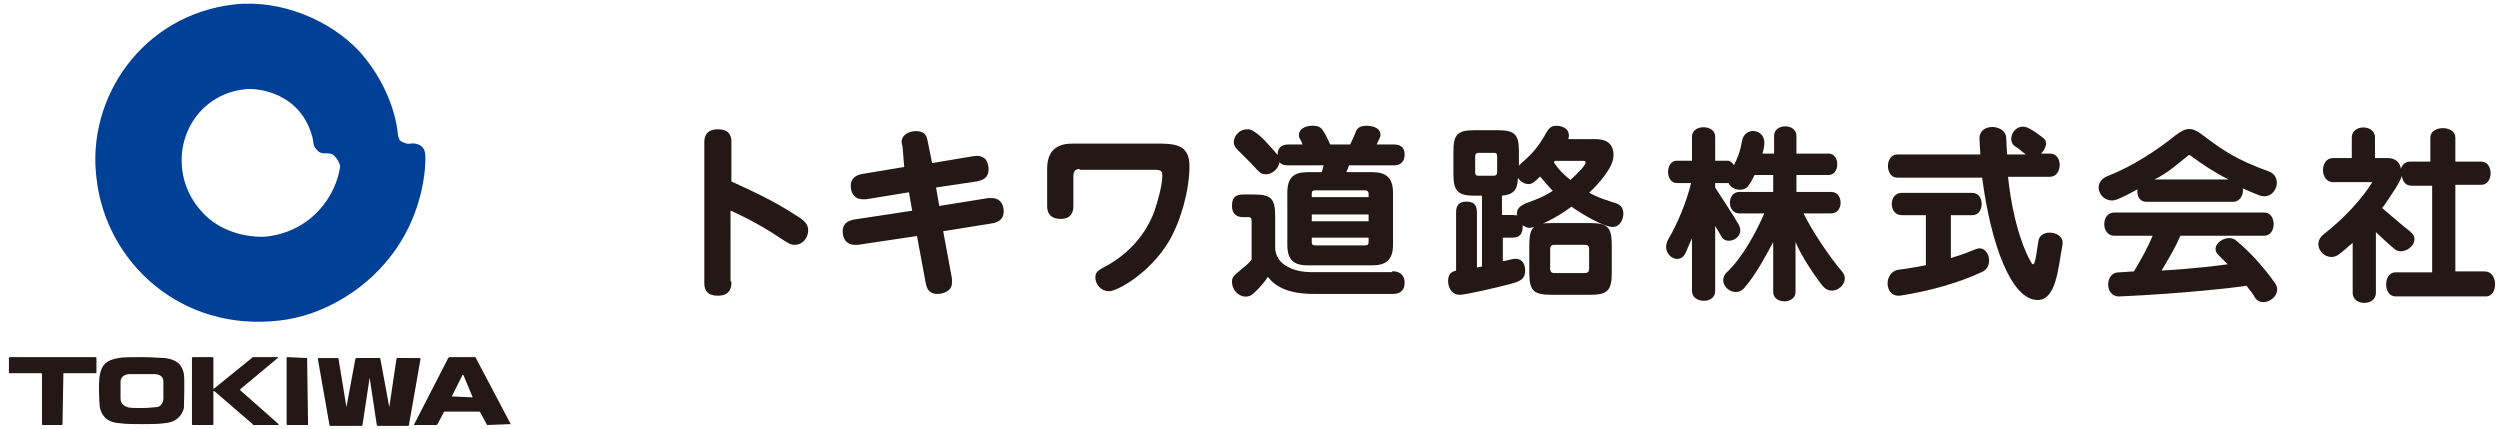
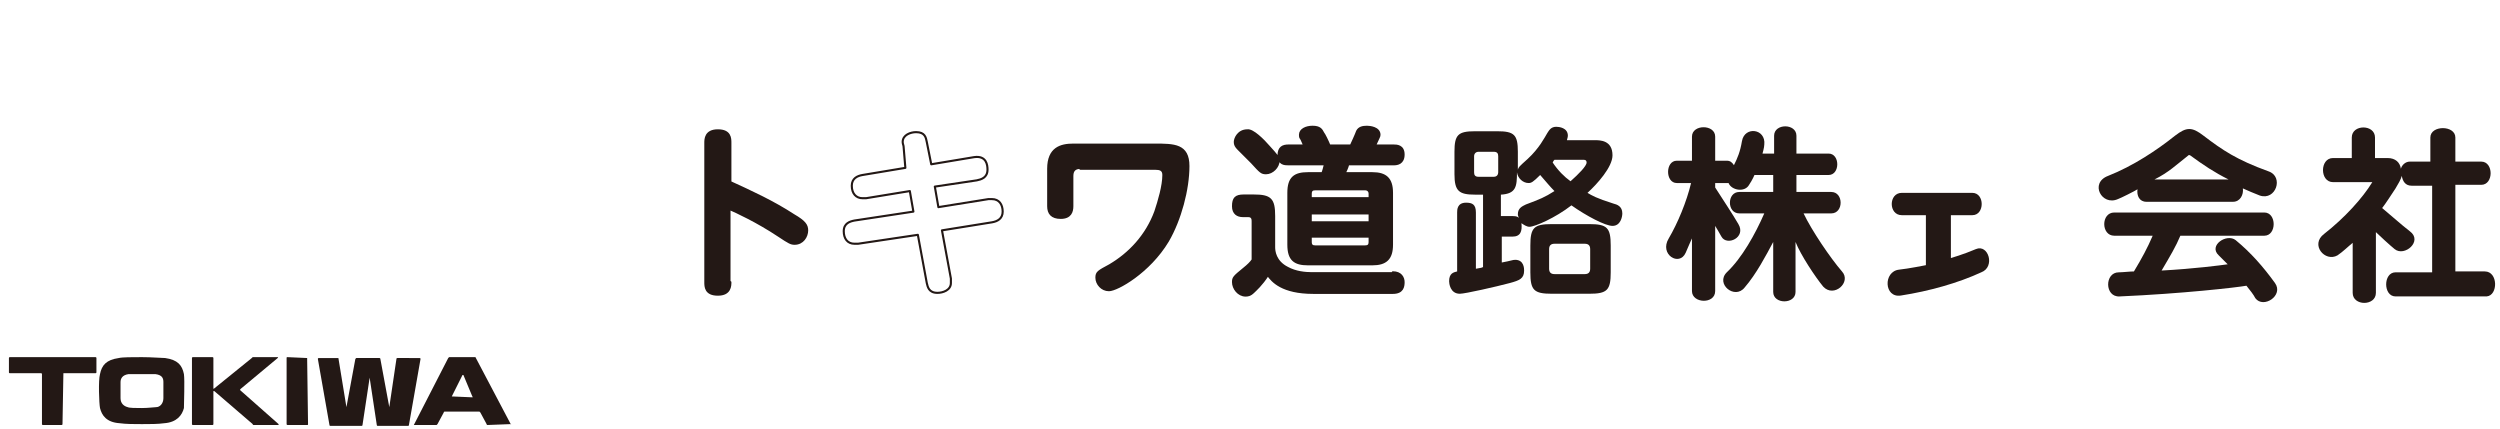
<svg xmlns="http://www.w3.org/2000/svg" version="1.1" id="レイヤー_1" x="0px" y="0px" width="280px" height="48px" viewBox="0 0 280 48" style="enable-background:new 0 0 280 48;" xml:space="preserve">
  <style type="text/css">
	.st0{fill:#004097;}
	.st1{fill:#231815;}
	.st2{fill:none;stroke:#231815;stroke-width:0.236;stroke-linecap:round;stroke-linejoin:round;stroke-miterlimit:10;}
</style>
  <g>
    <g>
-       <path class="st0" d="M45.3,16c0.6,0.3,0.9-0.2,1.8,0.3c0.6,0.4,0.6,1.1,0.5,2.5c-0.3,3.5-1.6,7.1-4,10.1c-3,3.8-7.7,6.5-12.3,7    c-11.1,1.3-19.5-6.6-20.5-16C9.7,11,15.9,1.7,26.2,0.5C31.5-0.1,37,2.3,40.2,5.7c2,2.2,3.8,5.4,4.3,8.8    C44.6,15.9,44.9,15.8,45.3,16 M37.4,17.4c-0.6-0.5-1.3,0.1-1.9-0.6c-0.5-0.6-0.3-0.5-0.5-1.4c-1.3-5-6.1-5.6-7.6-5.4    c-4.6,0.5-7.5,4.6-7,8.9c0.2,2,1.2,4,2.9,5.5c2.3,2,5.3,2.2,6.5,2.1c5.3-0.6,7.9-4.8,8.3-7.9C38,18.2,37.8,17.8,37.4,17.4" />
      <path class="st1" d="M7.1,41.8C7.1,41.8,7,41.8,7.1,41.8L7,47.5c0,0,0,0.1-0.1,0.1H4.8c0,0-0.1,0-0.1-0.1v-5.6c0,0,0-0.1-0.1-0.1    H1.1c0,0-0.1,0-0.1-0.1v-1.6c0,0,0-0.1,0.1-0.1h9.6c0,0,0.1,0,0.1,0.1v1.6c0,0,0,0.1-0.1,0.1H7.1z" />
      <path class="st1" d="M20.6,41.9c-0.2-1-0.7-1.6-2.1-1.8C18.1,40.1,17,40,15.9,40c-1.1,0-2.2,0-2.6,0.1c-1.4,0.2-1.9,0.8-2.1,1.8    c-0.2,0.7-0.1,3.3,0,3.8c0.2,0.8,0.7,1.6,2.2,1.7c0.7,0.1,1.6,0.1,2.5,0.1l0,0c0.9,0,1.8,0,2.5-0.1c1.4-0.1,2-0.9,2.2-1.7    C20.6,45.2,20.7,42.6,20.6,41.9 M18.3,44.6c0,0.6-0.4,1-0.8,1c-0.2,0-0.9,0.1-1.6,0.1c-0.7,0-1.4,0-1.6-0.1    c-0.4-0.1-0.8-0.4-0.8-1c0-0.6,0-1.4,0-1.8c0-0.4,0.2-0.8,0.9-0.9c0.3,0,0.9,0,1.5,0c0.6,0,1.1,0,1.5,0c0.8,0.1,0.9,0.5,0.9,0.9    C18.3,43.2,18.3,44,18.3,44.6" />
      <path class="st1" d="M34.4,40.1C34.4,40.1,34.4,40.1,34.4,40.1l-2.2-0.1c-0.1,0-0.1,0-0.1,0.1v7.4c0,0,0,0.1,0.1,0.1h2.2    c0.1,0,0.1,0,0.1-0.1L34.4,40.1z" />
      <path class="st1" d="M37.9,40.1C38,40.1,38,40.1,37.9,40.1l0.9,5.5c0,0,0,0,0,0l1-5.4c0,0,0.1-0.1,0.1-0.1h2.6c0,0,0.1,0,0.1,0.1    l1,5.4c0,0,0,0,0,0l0.8-5.4c0,0,0-0.1,0.1-0.1H47c0,0,0.1,0,0.1,0.1l-1.3,7.4c0,0,0,0.1-0.1,0.1h-3.4c0,0-0.1,0-0.1-0.1l-0.8-5.3    c0,0,0,0,0,0l-0.8,5.3c0,0,0,0.1-0.1,0.1h-3.5c0,0-0.1,0-0.1-0.1l-1.3-7.4c0,0,0-0.1,0.1-0.1H37.9z" />
      <path class="st1" d="M57.2,47.5C57.3,47.5,57.2,47.6,57.2,47.5l-2.6,0.1c0,0-0.1,0-0.1-0.1l-0.7-1.3c0,0-0.1-0.1-0.1-0.1h-3.9    c0,0-0.1,0-0.1,0.1l-0.7,1.3c0,0-0.1,0.1-0.1,0.1h-2.5c0,0-0.1,0,0-0.1l3.8-7.4c0,0,0.1-0.1,0.1-0.1h2.9c0,0,0.1,0,0.1,0.1    L57.2,47.5z M50.6,44.4C50.6,44.4,50.6,44.4,50.6,44.4l2.3,0.1c0,0,0.1,0,0-0.1L51.9,42c0,0-0.1,0-0.1,0L50.6,44.4z" />
      <path class="st1" d="M28.2,40.1c0,0,0.1-0.1,0.1-0.1h2.8c0,0,0.1,0,0,0.1l-4.2,3.5c0,0,0,0.1,0,0.1l4.3,3.8c0,0,0,0.1,0,0.1h-2.8    c0,0-0.1,0-0.1-0.1L24,43.8c0,0-0.1,0-0.1,0v3.7c0,0,0,0.1-0.1,0.1h-2.2c0,0-0.1,0-0.1-0.1v-7.4c0,0,0-0.1,0.1-0.1h2.2    c0,0,0.1,0,0.1,0.1v3.4c0,0,0,0.1,0.1,0L28.2,40.1z" />
    </g>
    <g>
      <path class="st1" d="M206.3,30.4c-1.3-1.5-3.4-4.6-4.3-6.5h3.1c1.4,0,1.4-2.4,0-2.4h-3.9v-1.9h3.6c1.3,0,1.3-2.4,0-2.4h-3.6v-2    c0-1.4-2.5-1.4-2.5,0v2h-1.3c0,0,0.2-0.7,0.2-1c0.2-1.8-2.2-2.1-2.5-0.4c-0.2,1.2-0.5,1.9-0.9,2.7c-0.2-0.3-0.4-0.5-0.8-0.5h-1.3    v-2.7c0-1.4-2.6-1.4-2.6,0V18h-1.7c-1.3,0-1.3,2.5,0,2.5h1.6c-0.5,2.1-1.5,4.5-2.5,6.2c-1.1,1.8,1.2,3.2,1.9,1.6    c0.2-0.5,0.7-1.6,0.7-1.6v5.9c0,1.4,2.6,1.5,2.6,0v-7.3c0,0,0.6,1,0.7,1.2c0.6,1.1,2.8,0.1,1.9-1.4c-0.5-0.9-2.1-3.3-2.6-4.1v-0.5    l1.3,0c0.1,0,0.1,0,0.2,0c0.3,0.8,1.8,1.1,2.3,0.2c0.4-0.6,0.6-1.1,0.6-1.1h2.1v1.9h-3.8c-1.4,0-1.4,2.4,0,2.4h2.8    c-1,2.3-2.5,5-4.2,6.6c-1.3,1.3,0.9,3.1,2,1.7c1.3-1.5,2.4-3.6,3.2-5.1v5.6c0,1.4,2.5,1.4,2.5,0v-5.6c0.6,1.5,2.2,3.9,3.1,5    C205.4,33.4,207.4,31.6,206.3,30.4" />
      <path class="st1" d="M249.6,20.1h-8.3c1.6-0.8,2.4-1.6,3.8-2.7c0.1-0.1,0.1,0,0.2,0C246.8,18.5,248,19.3,249.6,20.1 M254.1,19.2    c-3.6-1.3-5.2-2.4-7.3-4c-1.3-1-1.9-1-3.2,0c-2,1.6-4.7,3.4-7.5,4.5c-2.1,0.8-0.7,3.4,1.1,2.6c0.3-0.1,1.9-0.9,2.2-1.1    c-0.1,0.7,0.2,1.4,1,1.4h9.7c0.8,0,1.2-0.8,1.1-1.5c0.2,0.1,1.6,0.7,1.9,0.8C254.9,22.5,255.8,19.8,254.1,19.2 M254.8,31.7    c-1.3-1.8-2.7-3.4-4.4-4.8c-1-0.8-3.1,0.6-1.9,1.7c0.4,0.4,0.6,0.6,1,1c-0.7,0.1-3.7,0.5-7.4,0.7c1-1.7,1.6-2.7,2.1-3.9h9.4    c1.4,0,1.4-2.6,0-2.6h-16.8c-1.5,0-1.5,2.6,0,2.6h4.3c-0.6,1.4-1.2,2.5-2.1,4c-0.4,0-1.3,0.1-1.7,0.1c-1.6,0-1.6,2.8,0.1,2.7    c6.9-0.3,13.1-1,14.2-1.2c0.4,0.5,0.8,1,1,1.4C253.5,34.6,255.8,33.1,254.8,31.7" />
      <path class="st1" d="M278.3,30.4H275v-9.7h2.9c1.4,0,1.4-2.6,0-2.6H275v-2.7c0-1.4-2.8-1.4-2.8,0v2.7h-2.3c-0.5,0-0.9,0.4-1,0.8    c-0.1-0.7-0.6-1.2-1.5-1.2H266v-2.3c0-1.5-2.6-1.5-2.6,0v2.3h-2.1c-1.5,0-1.5,2.7,0,2.7h4.4c-1.1,1.8-3.1,4-5.4,5.8    c-1.6,1.2,0.1,3.2,1.5,2.4c0.6-0.4,1.2-1,1.7-1.4v5.6c0,1.5,2.6,1.5,2.6,0v-6.8c0.3,0.3,1.6,1.5,2.1,1.9c1.1,0.9,3.2-0.9,1.7-2    c-0.8-0.6-2.6-2.2-3.1-2.6c0.4-0.5,1.1-1.6,1.5-2.2c0.3-0.5,0.6-1,0.7-1.4c0.1,0.6,0.4,1.1,1.1,1.1h2.3v9.7h-4.1    c-1.4,0-1.4,2.7,0,2.7h10.2C279.8,33.1,279.8,30.4,278.3,30.4" />
      <path class="st1" d="M221.3,27.9c-1.4,0.6-2.8,1-2.8,1v-4.8h2.4c1.4,0,1.4-2.5,0-2.5H213c-1.5,0-1.5,2.5,0,2.5h2.7v5.6    c0,0-2,0.4-3,0.5c-1.8,0.2-1.7,3.2,0.2,2.9c3.2-0.5,6.4-1.4,9-2.6C223.5,29.9,222.7,27.3,221.3,27.9" />
-       <path class="st1" d="M228.3,27c-0.3,1.9-0.4,3.1-0.8,2.4c-0.5-0.8-2-3.9-2.6-9.6h4.7c1.4,0,1.5-2.6,0-2.6c-0.3,0-0.7,0-1,0    c0.5-0.5,0.8-1.3,0.3-1.7c-0.5-0.4-1.2-0.9-1.6-1.1c-1.6-0.9-2.7,1.3-1.6,2c0.5,0.3,0.9,0.7,1.2,0.9c-1.2,0-2.1,0-2.1,0    s-0.1-1.5-0.1-1.8c0-1.6-3-1.8-3,0c0,0.3,0.1,1.8,0.1,1.8h-9.3c-1.4,0-1.4,2.6,0,2.6h9.5c1,7.6,3.3,13.7,6.2,13.7    c2.1,0,2.3-3.5,2.8-6.2C231.3,25.9,228.5,25.5,228.3,27" />
      <path class="st1" d="M81.8,31.6c0,0.4,0,1.4-1.4,1.4C79,33,79,32.1,79,31.6V16c0-0.4,0-1.4,1.4-1.4c1.4,0,1.4,0.9,1.4,1.4v4.4    c2.4,1.1,4.8,2.2,7.1,3.7c1.2,0.7,1.5,1.1,1.5,1.7c0,0.7-0.5,1.5-1.4,1.5c-0.4,0-0.6-0.1-1.8-0.9c-2.4-1.6-4.8-2.7-5.5-3V31.6z" />
      <path class="st2" d="M81.8,31.6c0,0.4,0,1.4-1.4,1.4C79,33,79,32.1,79,31.6V16c0-0.4,0-1.4,1.4-1.4c1.4,0,1.4,0.9,1.4,1.4v4.4    c2.4,1.1,4.8,2.2,7.1,3.7c1.2,0.7,1.5,1.1,1.5,1.7c0,0.7-0.5,1.5-1.4,1.5c-0.4,0-0.6-0.1-1.8-0.9c-2.4-1.6-4.8-2.7-5.5-3V31.6z" />
-       <path class="st1" d="M101.2,16.4c0-0.1-0.1-0.3-0.1-0.5c0-0.8,0.9-1.1,1.5-1.1c1,0,1.1,0.6,1.2,1.1l0.5,2.5l4.8-0.8    c1.4-0.2,1.5,0.9,1.5,1.4c0,0.9-0.7,1.1-1.2,1.2l-4.7,0.7l0.4,2.3l5.6-0.9c0.2,0,0.3,0,0.4,0c0.8,0,1.2,0.6,1.2,1.4    c0,0.8-0.6,1.1-1.2,1.2l-5.6,0.9l1,5.4c0,0.2,0,0.4,0,0.5c0,0.8-0.9,1.1-1.5,1.1c-1,0-1.1-0.7-1.2-1.1l-1-5.4l-6.7,1    c-0.1,0-0.2,0-0.4,0c-0.8,0-1.2-0.6-1.2-1.4c0-0.9,0.7-1.1,1.2-1.2l6.6-1l-0.4-2.3l-4.9,0.8c-0.1,0-0.2,0-0.4,0    c-0.7,0-1.2-0.5-1.2-1.4c0-0.8,0.6-1.1,1.2-1.2l4.8-0.8L101.2,16.4z" />
      <path class="st2" d="M101.2,16.4c0-0.1-0.1-0.3-0.1-0.5c0-0.8,0.9-1.1,1.5-1.1c1,0,1.1,0.6,1.2,1.1l0.5,2.5l4.8-0.8    c1.4-0.2,1.5,0.9,1.5,1.4c0,0.9-0.7,1.1-1.2,1.2l-4.7,0.7l0.4,2.3l5.6-0.9c0.2,0,0.3,0,0.4,0c0.8,0,1.2,0.6,1.2,1.4    c0,0.8-0.6,1.1-1.2,1.2l-5.6,0.9l1,5.4c0,0.2,0,0.4,0,0.5c0,0.8-0.9,1.1-1.5,1.1c-1,0-1.1-0.7-1.2-1.1l-1-5.4l-6.7,1    c-0.1,0-0.2,0-0.4,0c-0.8,0-1.2-0.6-1.2-1.4c0-0.9,0.7-1.1,1.2-1.2l6.6-1l-0.4-2.3l-4.9,0.8c-0.1,0-0.2,0-0.4,0    c-0.7,0-1.2-0.5-1.2-1.4c0-0.8,0.6-1.1,1.2-1.2l4.8-0.8L101.2,16.4z" />
      <path class="st1" d="M121,18.8c-0.5,0-0.9,0.2-0.9,0.9v3.4c0,0.6-0.2,1.3-1.3,1.3c-1,0-1.4-0.5-1.4-1.3v-4.2    c0-2.3,1.4-2.7,2.8-2.7h9.1c2.2,0,3.8,0,3.8,2.4c0,2.6-0.9,6-2.3,8.4c-2.1,3.5-5.7,5.5-6.6,5.5c-0.8,0-1.4-0.7-1.4-1.4    c0-0.6,0.2-0.7,1.5-1.4c2.2-1.3,4.1-3.3,5.1-6c0.4-1.2,0.9-2.9,0.9-4.1c0-0.6-0.4-0.7-0.9-0.7H121z" />
      <path class="st2" d="M121,18.8c-0.5,0-0.9,0.2-0.9,0.9v3.4c0,0.6-0.2,1.3-1.3,1.3c-1,0-1.4-0.5-1.4-1.3v-4.2    c0-2.3,1.4-2.7,2.8-2.7h9.1c2.2,0,3.8,0,3.8,2.4c0,2.6-0.9,6-2.3,8.4c-2.1,3.5-5.7,5.5-6.6,5.5c-0.8,0-1.4-0.7-1.4-1.4    c0-0.6,0.2-0.7,1.5-1.4c2.2-1.3,4.1-3.3,5.1-6c0.4-1.2,0.9-2.9,0.9-4.1c0-0.6-0.4-0.7-0.9-0.7H121z" />
      <path class="st1" d="M156,30.5c0.9,0,1.2,0.6,1.2,1.1c0,0.5-0.1,1.2-1.2,1.2h-8.9c-3.5,0-4.6-1.3-5.1-2c-0.7,1.1-1.4,1.7-1.6,1.9    c-0.4,0.4-0.7,0.4-0.9,0.4c-0.8,0-1.4-0.8-1.4-1.5c0-0.5,0.1-0.6,1.2-1.5c0.5-0.4,0.8-0.7,1-1v-4.3c0-0.2,0-0.6-0.5-0.6h-0.6    c-0.6,0-1.1-0.3-1.1-1.1c0-0.9,0.3-1.2,1.2-1.2h1.1c1.9,0,2.3,0.4,2.3,2.3v3.5c0,0.4,0.1,1.6,1.5,2.3c0.9,0.5,2,0.6,2.7,0.6H156z     M142.1,16.4c0.9,1,1.1,1.2,1.1,1.6c0,0.7-0.7,1.4-1.4,1.4c-0.5,0-0.6-0.1-1.6-1.2c-0.1-0.1-1.2-1.2-1.5-1.5    c-0.3-0.3-0.4-0.5-0.4-0.8c0-0.4,0.4-1.3,1.4-1.3C140.3,14.5,141.5,15.7,142.1,16.4 M153.7,19.4c1.5,0,2.2,0.6,2.2,2.2v5.8    c0,1.6-0.7,2.2-2.2,2.2h-7.2c-1.5,0-2.2-0.5-2.2-2.2v-5.8c0-1.7,0.7-2.2,2.2-2.2h1.6c0.1-0.2,0.2-0.6,0.3-1h-4.1    c-0.4,0-1.1,0-1.1-1c0-0.9,0.5-1.1,1.1-1.1h1.8c-0.1-0.1-0.3-0.7-0.4-0.8c-0.1-0.1-0.1-0.3-0.1-0.4c0-0.6,0.7-0.9,1.4-0.9    c0.8,0,1,0.3,1.2,0.7c0.1,0.1,0.5,0.9,0.7,1.4h2.4c0.1-0.2,0.6-1.3,0.7-1.6c0.2-0.4,0.6-0.5,1.1-0.5c0.3,0,1.4,0.1,1.4,0.9    c0,0.2-0.1,0.3-0.5,1.2h2.1c0.3,0,1.1,0,1.1,1c0,1-0.7,1.1-1.1,1.1H151c-0.1,0.4-0.3,0.8-0.4,1H153.7z M153.4,22.2v-0.5    c0-0.3-0.2-0.5-0.5-0.5h-5.6c-0.3,0-0.5,0.1-0.5,0.5v0.5H153.4z M153.4,23.9h-6.6v1h6.6V23.9z M153.4,26.5h-6.6v0.6    c0,0.4,0.2,0.5,0.5,0.5h5.6c0.3,0,0.5-0.1,0.5-0.5V26.5z" />
      <path class="st2" d="M156,30.5c0.9,0,1.2,0.6,1.2,1.1c0,0.5-0.1,1.2-1.2,1.2h-8.9c-3.5,0-4.6-1.3-5.1-2c-0.7,1.1-1.4,1.7-1.6,1.9    c-0.4,0.4-0.7,0.4-0.9,0.4c-0.8,0-1.4-0.8-1.4-1.5c0-0.5,0.1-0.6,1.2-1.5c0.5-0.4,0.8-0.7,1-1v-4.3c0-0.2,0-0.6-0.5-0.6h-0.6    c-0.6,0-1.1-0.3-1.1-1.1c0-0.9,0.3-1.2,1.2-1.2h1.1c1.9,0,2.3,0.4,2.3,2.3v3.5c0,0.4,0.1,1.6,1.5,2.3c0.9,0.5,2,0.6,2.7,0.6H156z     M142.1,16.4c0.9,1,1.1,1.2,1.1,1.6c0,0.7-0.7,1.4-1.4,1.4c-0.5,0-0.6-0.1-1.6-1.2c-0.1-0.1-1.2-1.2-1.5-1.5    c-0.3-0.3-0.4-0.5-0.4-0.8c0-0.4,0.4-1.3,1.4-1.3C140.3,14.5,141.5,15.7,142.1,16.4z M153.7,19.4c1.5,0,2.2,0.6,2.2,2.2v5.8    c0,1.6-0.7,2.2-2.2,2.2h-7.2c-1.5,0-2.2-0.5-2.2-2.2v-5.8c0-1.7,0.7-2.2,2.2-2.2h1.6c0.1-0.2,0.2-0.6,0.3-1h-4.1    c-0.4,0-1.1,0-1.1-1c0-0.9,0.5-1.1,1.1-1.1h1.8c-0.1-0.1-0.3-0.7-0.4-0.8c-0.1-0.1-0.1-0.3-0.1-0.4c0-0.6,0.7-0.9,1.4-0.9    c0.8,0,1,0.3,1.2,0.7c0.1,0.1,0.5,0.9,0.7,1.4h2.4c0.1-0.2,0.6-1.3,0.7-1.6c0.2-0.4,0.6-0.5,1.1-0.5c0.3,0,1.4,0.1,1.4,0.9    c0,0.2-0.1,0.3-0.5,1.2h2.1c0.3,0,1.1,0,1.1,1c0,1-0.7,1.1-1.1,1.1H151c-0.1,0.4-0.3,0.8-0.4,1H153.7z M153.4,22.2v-0.5    c0-0.3-0.2-0.5-0.5-0.5h-5.6c-0.3,0-0.5,0.1-0.5,0.5v0.5H153.4z M153.4,23.9h-6.6v1h6.6V23.9z M153.4,26.5h-6.6v0.6    c0,0.4,0.2,0.5,0.5,0.5h5.6c0.3,0,0.5-0.1,0.5-0.5V26.5z" />
      <path class="st1" d="M168.2,26.4v3c1.1-0.2,1.2-0.3,1.5-0.3c1,0,1,1,1,1.2c0,0.9-0.5,1.1-1.6,1.4c-1.5,0.4-5,1.2-5.6,1.2    c-1.1,0-1.2-1.2-1.2-1.4c0-0.9,0.5-1,0.9-1.1v-6.6c0-0.3,0-1.1,1-1.1c0.7,0,1.1,0.2,1.1,1.1v6.3c0.5-0.1,0.7-0.1,0.8-0.2v-8.1    h-0.9c-1.8,0-2.3-0.4-2.3-2.3V17c0-1.9,0.4-2.3,2.3-2.3h2.5c1.9,0,2.3,0.4,2.3,2.3v2c0.1-0.3,0.1-0.3,1.1-1.2    c1.3-1.2,1.9-2.4,2.2-2.9c0.2-0.3,0.4-0.7,1-0.7c0.3,0,1.3,0.1,1.3,1c0,0.2-0.1,0.4-0.1,0.5h3.1c0.6,0,2,0,2,1.7    c0,1.3-1.7,3.2-2.8,4.2c0.5,0.3,1,0.6,2.9,1.2c0.4,0.1,1,0.3,1,1.1c0,0.4-0.2,1.4-1.1,1.4c-0.8,0-2.9-1.1-4.6-2.3    c-1.8,1.4-4.1,2.4-4.7,2.4c-0.3,0-0.6-0.2-0.9-0.4c0.1,0.9-0.1,1.5-1,1.5H168.2z M167.8,17.5c0-0.3-0.1-0.5-0.5-0.5h-1.7    c-0.3,0-0.5,0.2-0.5,0.5v1.8c0,0.3,0.1,0.5,0.5,0.5h1.7c0.4,0,0.5-0.3,0.5-0.5V17.5z M169.4,24.2c0.5,0,0.6,0.1,0.7,0.2    c0-0.1-0.1-0.2-0.1-0.4c0-0.7,0.5-0.9,0.9-1.1c1.6-0.6,2.1-0.8,3.2-1.5c-0.5-0.5-0.9-1-1.6-1.8c-0.8,0.8-1,0.9-1.3,0.9    c-0.6,0-1.2-0.5-1.3-1.2c0,1.6-0.1,2.4-1.8,2.5v2.4H169.4z M180.4,30.5c0,2-0.4,2.4-2.4,2.4h-4.2c-2,0-2.4-0.4-2.4-2.4v-3    c0-2,0.4-2.4,2.4-2.4h4.2c2,0,2.4,0.4,2.4,2.4V30.5z M178.1,27.9c0-0.4-0.2-0.6-0.6-0.6h-3.4c-0.4,0-0.6,0.2-0.6,0.6v2.2    c0,0.4,0.2,0.6,0.6,0.6h3.4c0.4,0,0.6-0.2,0.6-0.6V27.9z M174.1,17.9c-0.1,0.1-0.1,0.1-0.2,0.3c0.6,0.9,1.3,1.6,2,2.1    c0.9-0.8,1.8-1.7,1.8-2.1c0-0.2-0.1-0.3-0.3-0.3H174.1z" />
-       <path class="st2" d="M168.2,26.4v3c1.1-0.2,1.2-0.3,1.5-0.3c1,0,1,1,1,1.2c0,0.9-0.5,1.1-1.6,1.4c-1.5,0.4-5,1.2-5.6,1.2    c-1.1,0-1.2-1.2-1.2-1.4c0-0.9,0.5-1,0.9-1.1v-6.6c0-0.3,0-1.1,1-1.1c0.7,0,1.1,0.2,1.1,1.1v6.3c0.5-0.1,0.7-0.1,0.8-0.2v-8.1    h-0.9c-1.8,0-2.3-0.4-2.3-2.3V17c0-1.9,0.4-2.3,2.3-2.3h2.5c1.9,0,2.3,0.4,2.3,2.3v2c0.1-0.3,0.1-0.3,1.1-1.2    c1.3-1.2,1.9-2.4,2.2-2.9c0.2-0.3,0.4-0.7,1-0.7c0.3,0,1.3,0.1,1.3,1c0,0.2-0.1,0.4-0.1,0.5h3.1c0.6,0,2,0,2,1.7    c0,1.3-1.7,3.2-2.8,4.2c0.5,0.3,1,0.6,2.9,1.2c0.4,0.1,1,0.3,1,1.1c0,0.4-0.2,1.4-1.1,1.4c-0.8,0-2.9-1.1-4.6-2.3    c-1.8,1.4-4.1,2.4-4.7,2.4c-0.3,0-0.6-0.2-0.9-0.4c0.1,0.9-0.1,1.5-1,1.5H168.2z M167.8,17.5c0-0.3-0.1-0.5-0.5-0.5h-1.7    c-0.3,0-0.5,0.2-0.5,0.5v1.8c0,0.3,0.1,0.5,0.5,0.5h1.7c0.4,0,0.5-0.3,0.5-0.5V17.5z M169.4,24.2c0.5,0,0.6,0.1,0.7,0.2    c0-0.1-0.1-0.2-0.1-0.4c0-0.7,0.5-0.9,0.9-1.1c1.6-0.6,2.1-0.8,3.2-1.5c-0.5-0.5-0.9-1-1.6-1.8c-0.8,0.8-1,0.9-1.3,0.9    c-0.6,0-1.2-0.5-1.3-1.2c0,1.6-0.1,2.4-1.8,2.5v2.4H169.4z M180.4,30.5c0,2-0.4,2.4-2.4,2.4h-4.2c-2,0-2.4-0.4-2.4-2.4v-3    c0-2,0.4-2.4,2.4-2.4h4.2c2,0,2.4,0.4,2.4,2.4V30.5z M178.1,27.9c0-0.4-0.2-0.6-0.6-0.6h-3.4c-0.4,0-0.6,0.2-0.6,0.6v2.2    c0,0.4,0.2,0.6,0.6,0.6h3.4c0.4,0,0.6-0.2,0.6-0.6V27.9z M174.1,17.9c-0.1,0.1-0.1,0.1-0.2,0.3c0.6,0.9,1.3,1.6,2,2.1    c0.9-0.8,1.8-1.7,1.8-2.1c0-0.2-0.1-0.3-0.3-0.3H174.1z" />
    </g>
  </g>
</svg>